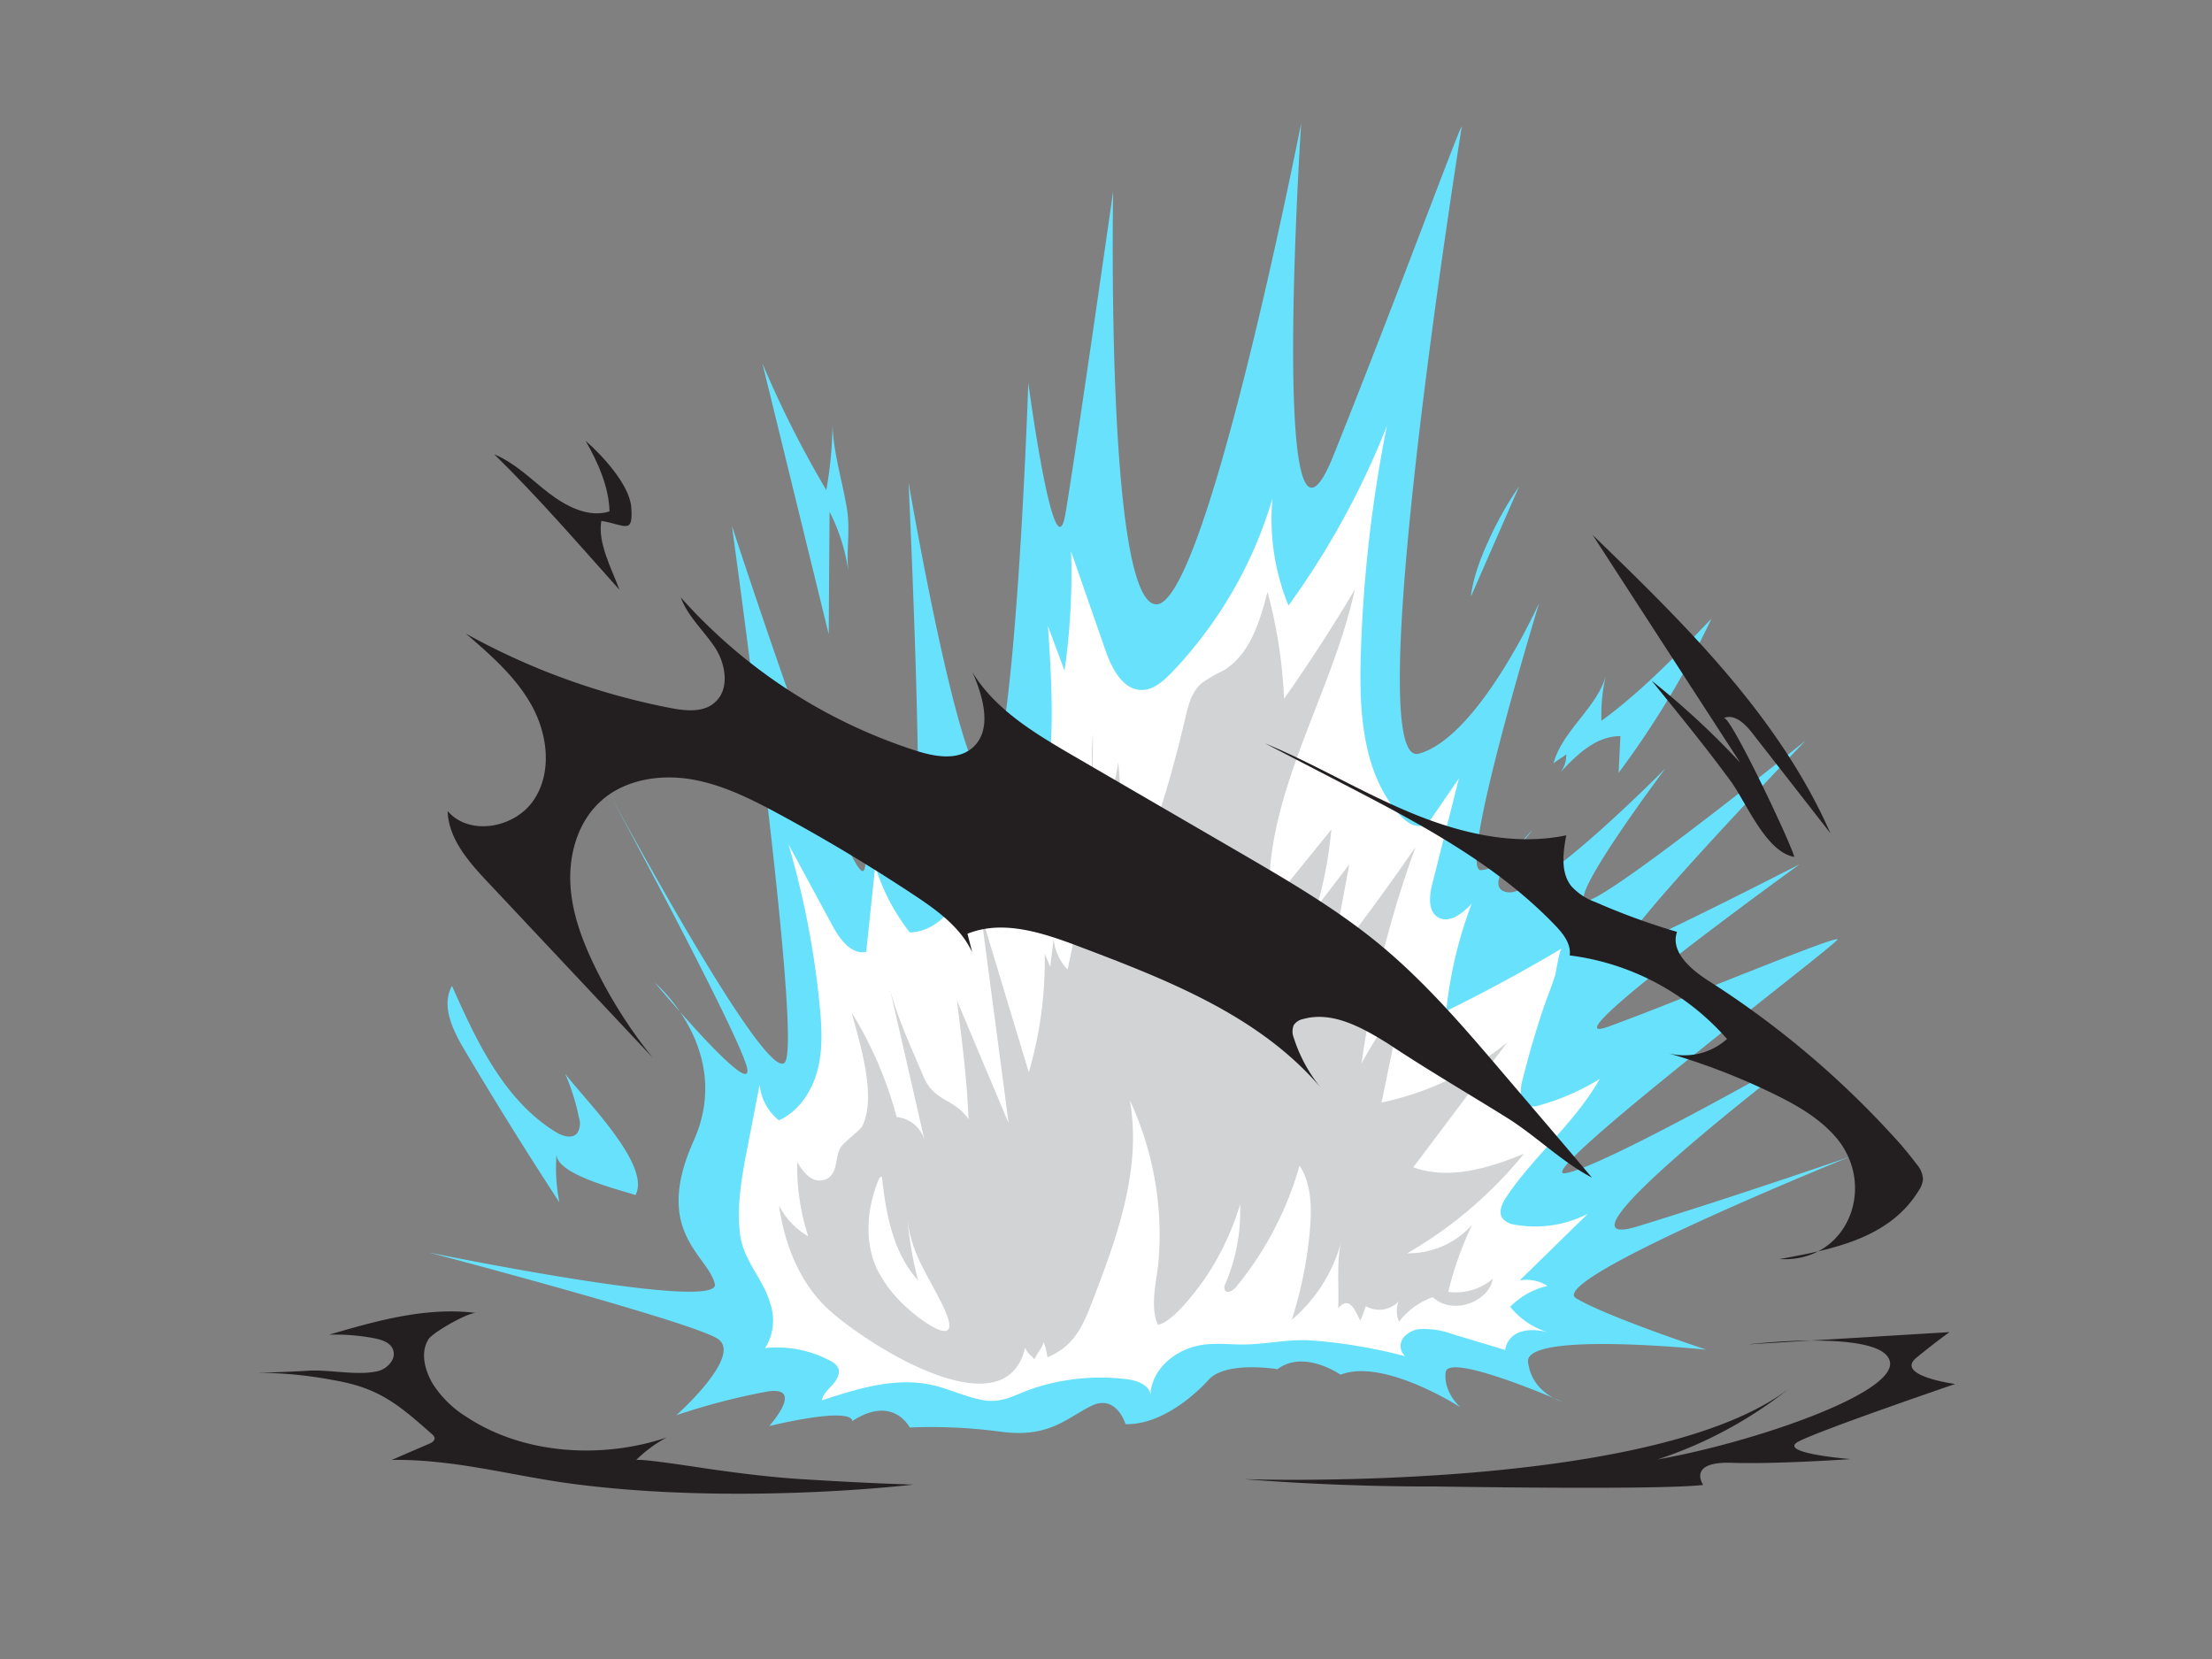
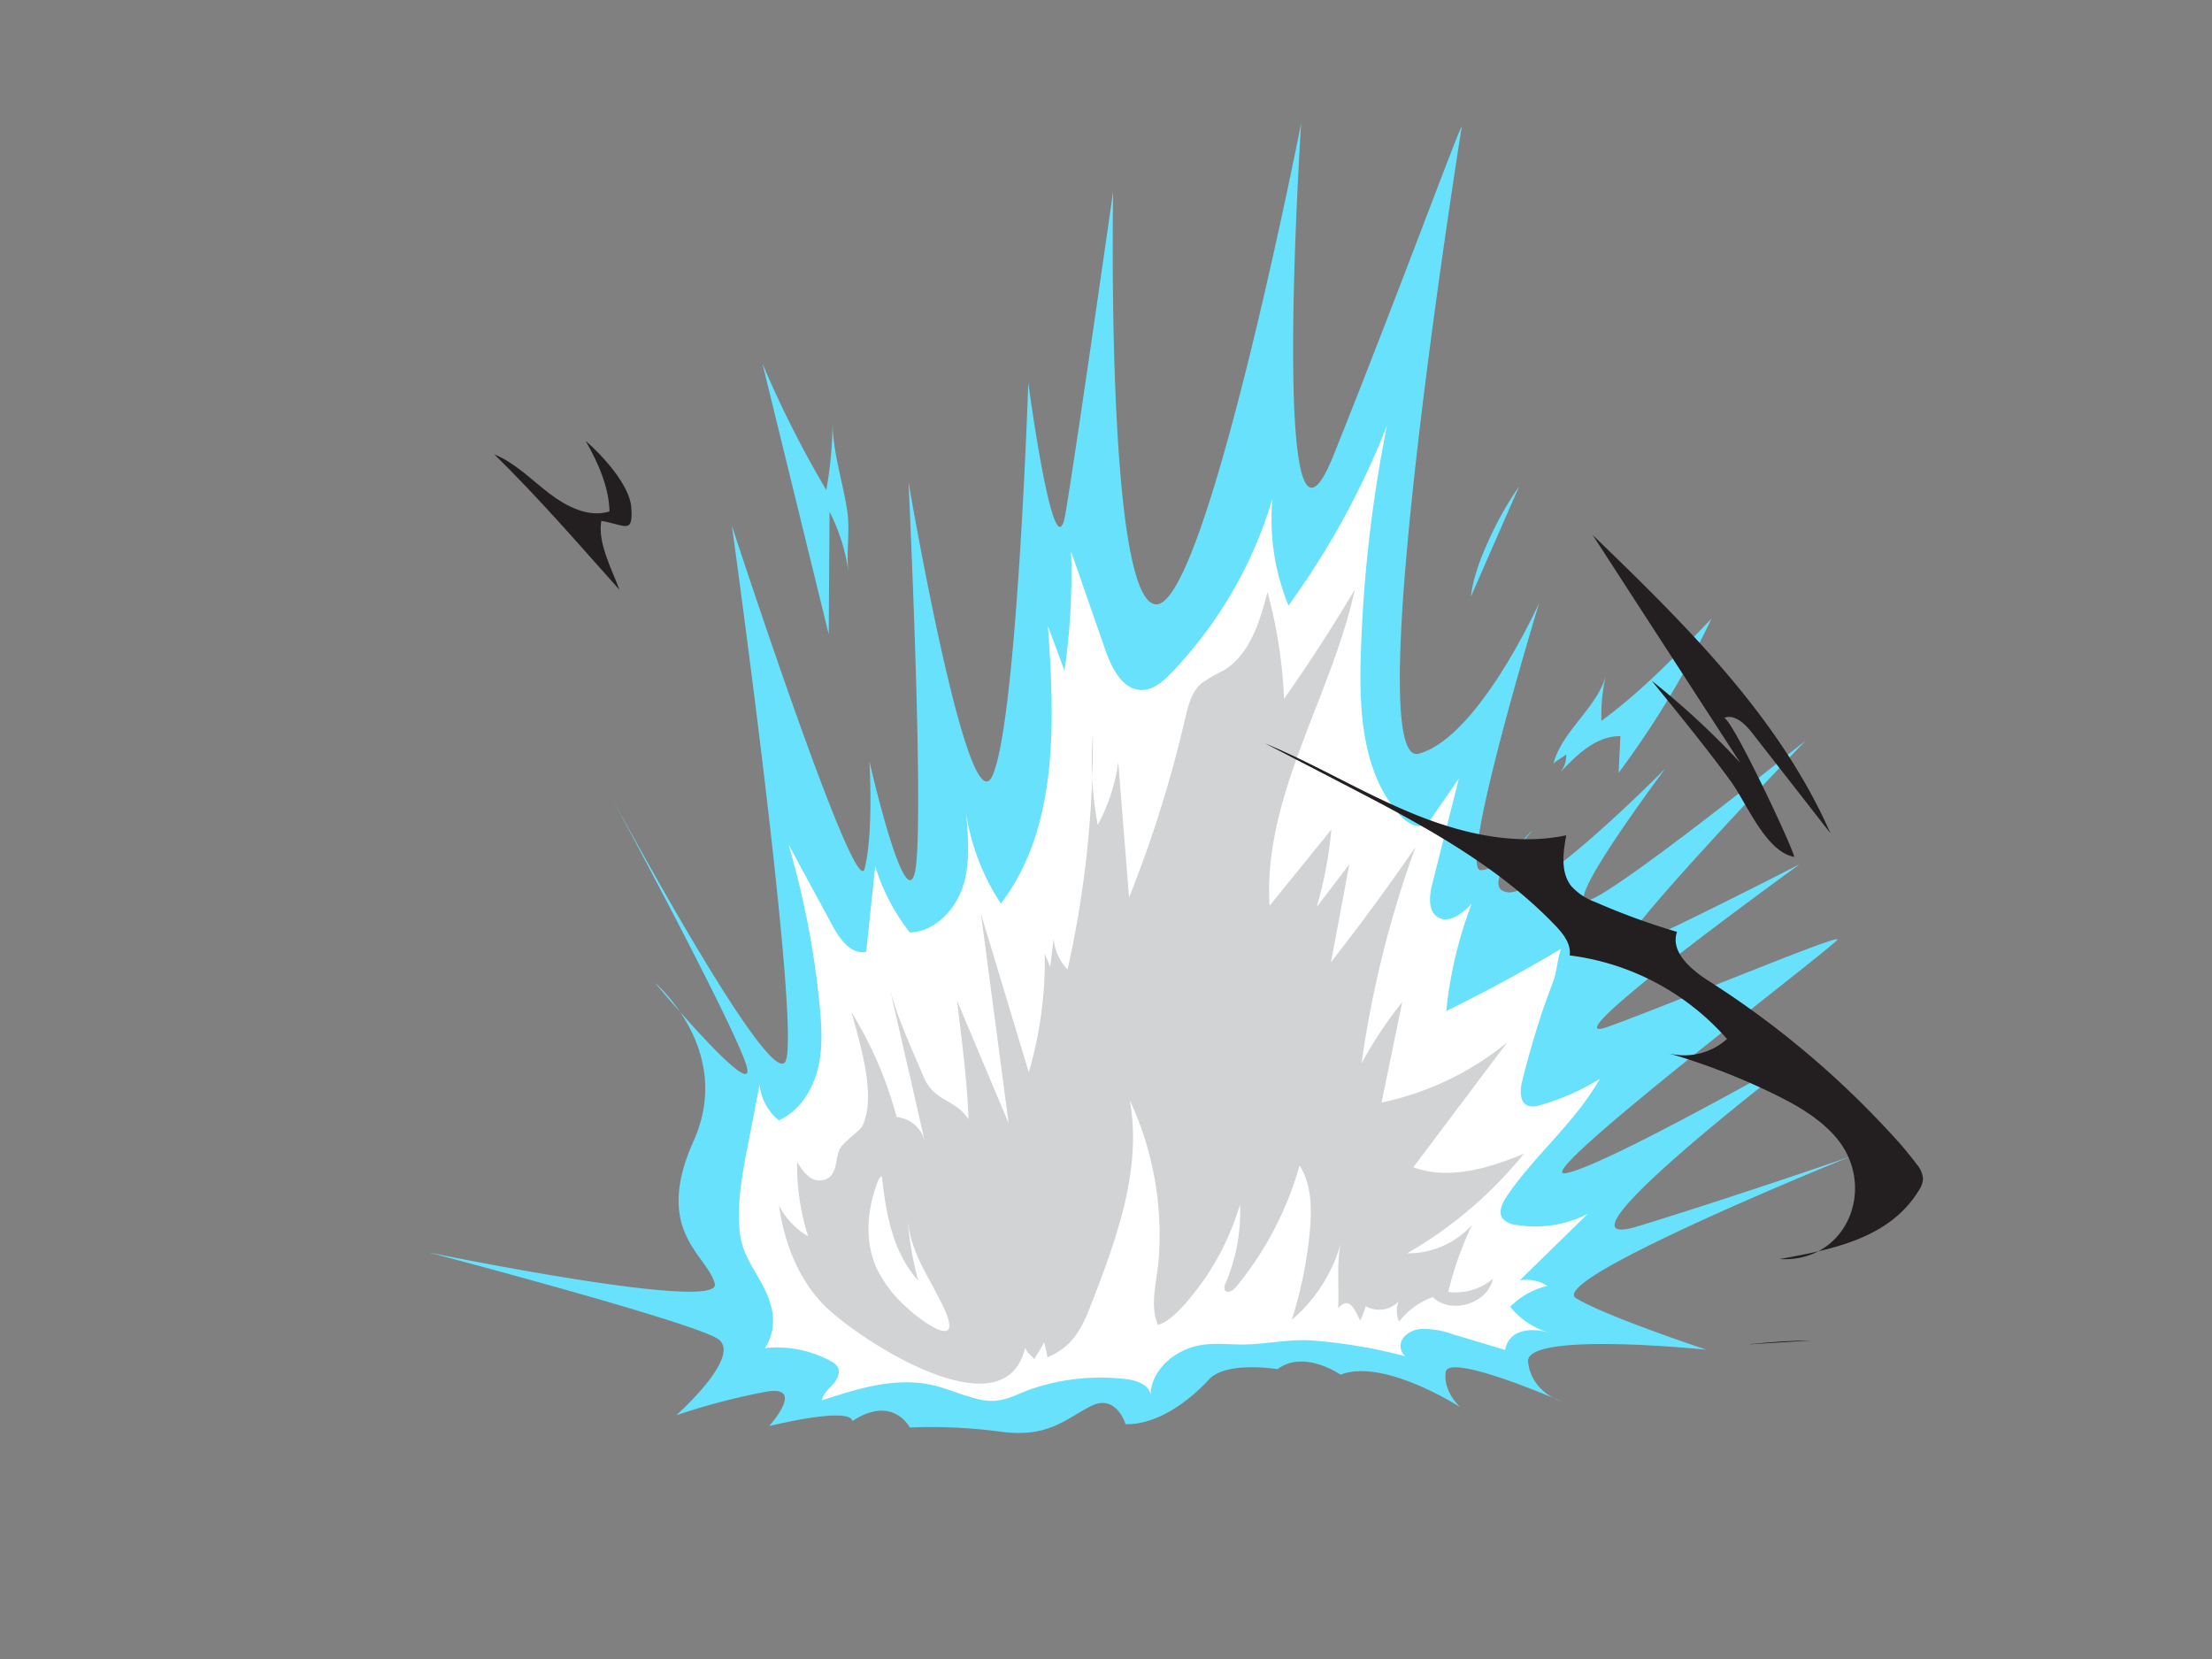
<svg xmlns="http://www.w3.org/2000/svg" viewBox="0 0 400 300">
  <rect x="0" y="0" width="400" height="300" fill="#808080" stroke="none" />
  <g id="_377_explosion_flatline" data-name="#377_explosion_flatline">
    <path d="M218.75,249.3s-7.19,8.43-15.22,8.23c0,0-1.65-5.54-6.2-3.29s-7.67,5.85-16.42,4.65a94.49,94.49,0,0,0-16.4-.75s-3-6-10.41-1.15c0,0,.83-2.8-15,.88,0,0,6.59-7.32-.36-6.24a121.15,121.15,0,0,0-16.44,4.29s12.06-10.71,7.54-13.79-52.32-15.65-52.32-15.65,53.05,10.93,51.74,5.67-11.23-9.36-3.84-25.82-7-28.63-7-28.63S137.09,200,135,192.76s-25.67-50.92-25.67-50.92S138.93,197.2,142,192s-9.65-96.92-9.65-96.92,22.35,68.47,24,62,.87-19.41.87-19.41,6.29,27.67,8.19,20.22-1.12-70.71-1.12-70.71,10.65,62.47,15.12,53.2,6.54-71.15,6.54-71.15,4.73,35.44,6.72,23.64,8.62-58.26,8.62-58.26-1.37,73.86,7.69,74.67,26.31-87,26.31-87-5.82,89.14,5.84,60.09S264.55,21.29,264.31,23s-18.6,116.25-7.75,113.29S278.34,109,278.34,109s-14.87,48.6-10.54,48.35,9.26-7.22,9.26-7.22S267,160.7,272.71,161.36,301.12,139,301.12,139s-18.59,24.79-14,23.85,39.38-28.92,39.38-28.92-38.41,39.88-32.2,37.51,31.16-15.17,31.16-15.17-46.77,33.78-34.67,29.4,41.75-16.79,41.48-15.77-55.59,43-49.28,42.26,43.45-21.89,43.45-21.89-48.9,37.23-30.21,31.47,38.33-12.58,38.33-12.58S279.46,231.41,285,234.76s23.58,9.31,23.58,9.31-32.92-3.42-32.26,2.21,6.1,7.16,6.1,7.16-20.56-9-21-5.29,2.71,6.36,2.71,6.36-13.88-9-21.71-5.92c0,0-6.62-4.62-11.41-1C231,247.59,222.08,246.1,218.75,249.3Z" fill="#68e1fd" />
    <path d="M149.12,252.05a16.94,16.94,0,0,1,1.49-1.7c.8-.88,1.45-2.2.83-3.21a3,3,0,0,0-1.19-1,20.35,20.35,0,0,0-11.9-2.36,9.37,9.37,0,0,0,1-7.86c-1.34-4.85-5-7.88-5.56-13s.36-10.23,1.33-15.2l2.24-11.56a9.48,9.48,0,0,0,3.48,6.43c3.61-1.61,6-5.27,7-9.1s.75-7.87.37-11.81a158,158,0,0,0-5.63-29l8,14.79c1.31,2.41,3.37,5.21,6.06,4.66q.81-7.76,1.63-15.51a36.62,36.62,0,0,0,6.26,12c4.47-.14,8.15-4,9.56-8.21s1-8.85.62-13.31A40.7,40.7,0,0,0,181,163.4c10.47-13.85,9.72-32.87,8.5-50.19l3,8.06a124,124,0,0,0,1.19-21.53l6.21,17.85c1.16,3.32,3.17,7.27,6.69,7.18,2-.06,3.72-1.56,5.14-3A76.9,76.9,0,0,0,230.1,90.14,41.22,41.22,0,0,0,233,109.5,146.88,146.88,0,0,0,250.8,77a248.85,248.85,0,0,0-4.74,42.07c-.27,10,.41,20.88,7.06,28.31,1.16,1.29,2.94,2.52,4.49,1.75a4.4,4.4,0,0,0,1.54-1.58l4.67-6.79L259,159.85c-.53,2.12-.82,4.88,1,6,2,1.25,4.52-.67,6.13-2.45a76.42,76.42,0,0,0-4.6,19.43q10.66-5.24,20.89-11.32c-.45.26-1,4.13-1.2,4.86-.65,2.06-1.49,4.07-2.18,6.12-1.43,4.28-2.69,8.63-3.78,13-.41,1.64-.5,3.89,1.08,4.48a3.44,3.44,0,0,0,2.1-.11,42.59,42.59,0,0,0,10.84-4.75c-4.49,7.92-11.69,13.69-16.8,21.21-.82,1.22-1.61,2.85-.77,4a3.52,3.52,0,0,0,2.36,1.16,20.76,20.76,0,0,0,13.07-2l-12.32,12.05a7.1,7.1,0,0,1,5,1,13.92,13.92,0,0,0-6.73,3.78,14.11,14.11,0,0,0,7,4.67c-3.23-.94-7.23-.62-7.92,3.13l-9.5-2.85a15,15,0,0,0-5.71-.93,4.39,4.39,0,0,0-3.21,1.61,2.45,2.45,0,0,0,.36,3.31,93.76,93.76,0,0,0-16.73-2.84c-4.55-.36-9,.85-13.47.71-4.07-.12-7.29-.53-11.09,1.74-2.71,1.62-4.85,4.52-4.77,7.68.12-1.89-2.21-2.85-4.09-3.11A38.77,38.77,0,0,0,187.05,251c-3.78,1.2-5.82,3.08-10.2,2-2.84-.66-5.52-1.93-8.37-2.56-6.61-1.45-13.42.68-19.86,2.79A3.21,3.21,0,0,1,149.12,252.05Z" fill="#fff" />
    <path d="M160.76,178.1l6.56,28.67a5.82,5.82,0,0,0-5.18-4.77A70.53,70.53,0,0,0,154,183.09c1.54,5.77,4.56,15.22,1.92,20.56-.39.78-3.13,2.69-3.88,3.81-1.24,1.88-.25,5.67-3.63,6-1.9.17-3.29-1.7-4.26-3.34a41.49,41.49,0,0,0,2,13.45,13.52,13.52,0,0,1-5.28-5.58c.93,6.63,3.43,13.21,8.11,18,6,6.07,32.68,23.64,36.4,7.7.39,1.14,1.32,1.54,1.68,2.14.39-1,1.36-2.05,1.69-3.13a12.81,12.81,0,0,1,.65,2.75c4.41-1.84,6.16-5,7.84-9.38,4.61-11.9,9.32-24.56,7.06-37.13a57.74,57.74,0,0,1,5.21,29c-.3,3.67-1.66,8.12-.12,11.63,2.83-.61,6.74-5.94,8.46-8.32a48.84,48.84,0,0,0,6.4-13.46,33.3,33.3,0,0,1-2.64,14.31,1.35,1.35,0,0,0-.12,1.18c.42.71,1.49.11,2-.52A60.27,60.27,0,0,0,235,210.77c2.18,3.38,2.22,7.68,1.87,11.69a74.73,74.73,0,0,1-3.28,16.21,28.13,28.13,0,0,0,8.95-14.15c-.91,3.41-.35,8.47-.57,12.06,2.07-2.38,3.07.4,4,2.22a16.6,16.6,0,0,0,1-2.61,4.87,4.87,0,0,0,5.93-.83A4.75,4.75,0,0,0,253,239a13.22,13.22,0,0,1,6.1-4.44c3.31,3.21,9.91,1.19,10.87-3.32a10.45,10.45,0,0,1-8.08,2.38,61,61,0,0,1,4.31-12.12,15.6,15.6,0,0,1-11.74,5.14,76.09,76.09,0,0,0,21.11-18c-6.35,2.6-13.51,4.8-20,2.44l17-22.6a52.94,52.94,0,0,1-22.74,10.89l3.74-18.16a71.45,71.45,0,0,0-7.36,11.1,191.44,191.44,0,0,1,9.78-39.18q-7.32,10.67-15.31,20.87L244,156.3,238.11,164A73.33,73.33,0,0,0,240.75,150l-11.17,13.79C228.35,144,240.78,126,245,106.59q-6,10.11-12.8,19.78a87.8,87.8,0,0,0-3-19.32c-1.4,5.41-3.19,11.36-8,14.23a24.3,24.3,0,0,0-4,2.34c-1.77,1.59-2.36,4.07-2.9,6.38a222.34,222.34,0,0,1-10.13,32.3l-1.95-24.47a33.74,33.74,0,0,1-3.71,11.35,63.36,63.36,0,0,1-.89-16.44,188.77,188.77,0,0,1-4.57,42.58,9.21,9.21,0,0,1-2.52-5.58l-.61,5.1-1-2.37a72,72,0,0,1-2.88,21.44l-8.65-28.65,5,37.85-9.34-22.19c.88,7.11,1.82,14.33,2.09,21.49-2.48-3.77-6.11-3.09-8.09-7.6C164.9,189.66,162,183.59,160.76,178.1Z" fill="#d1d3d4" />
    <path d="M316.25,243.1l11.2-.69c-4,0-7.79.35-9.77.54C316.77,243,316.25,243.1,316.25,243.1Z" fill="#231f20" />
-     <path d="M325.25,260.66c4.11-2.13,28.3-10.39,28.3-10.39s-11-1.48-7-4.75,6-4.63,6-4.63l-25.14,1.52c6.54,0,13.63.64,14.34,3.79,1.28,5.76-24.87,14.69-42,17.71a76.6,76.6,0,0,0,23.75-12.8c-24.72,18.92-98.48,16.37-98.48,16.37s16.22,1.39,34.38,1.32c12.35.19,42,.54,48.59-.28,0,0-3-4.27,5.18-4s21.49-.67,21.49-.67S321.15,262.8,325.25,260.66Z" fill="#231f20" />
-     <path d="M165.14,268.46c-6.82-.21-13.64-.57-20.45-1-5.33-.34-10.53-1-15.77-1.73-1.58-.21-13.47-2.12-13.92-1.67a23.45,23.45,0,0,1,5.57-4.12c-11.65,3.92-25.85,3.13-36.21-3.72a19.3,19.3,0,0,1-6-5.82c-1.5-2.43-2.46-5.84-.83-8.28.8-1.2,7.19-4.87,8.59-4.69-9-1.15-18,1.4-26.62,3.93a36.84,36.84,0,0,1,8.12.63c1.39.26,3,.77,3.45,2.08.66,1.71-1.06,3.51-2.85,3.9-3.74.83-8.6-.34-12.52-.1q-4.6.27-9.21.38A72.79,72.79,0,0,1,60,249.52c8.32,1.37,11.78,4.2,18.1,9.81a1.23,1.23,0,0,1,.48.69c.07.51-.49.86-1,1.07L70.84,264c11.52-.16,21.92,2.94,33.13,4.38C133.92,272.23,165.14,268.46,165.14,268.46Z" fill="#231f20" />
-     <path d="M251,188.72c-4.65-2.89-10-5.91-15.29-4.46a2.71,2.71,0,0,0-1.75,1.1,3,3,0,0,0,0,2.32,27.39,27.39,0,0,0,4.87,9c-11.07-13-27.72-19.48-43.66-25.51-6.5-2.46-13.77-4.93-20.22-2.32l.86,3.36c-2.11-4.55-6.41-7.64-10.6-10.41q-11.85-7.84-24.36-14.6c-5.07-2.74-10.32-5.38-16-6.3s-12,.12-16.23,4c-4,3.61-5.69,9.25-5.49,14.63s2.13,10.54,4.49,15.37A85.89,85.89,0,0,0,118,191.23L88.1,159.4c-3.41-3.63-7-7.75-7.15-12.73,3.9,4.54,12,3.1,15.45-1.83s2.7-11.8-.15-17.07-7.48-9.29-12-13.19a125.25,125.25,0,0,0,37,13.45c2.75.53,5.93.86,8-1,2.76-2.38,2-7,0-10s-4.89-5.57-6.14-9a96.3,96.3,0,0,0,42.4,27.68c3.38,1.09,7.43,1.87,10.19-.36,3.86-3.13,2.16-9.26.14-13.8,4.13,6.79,11.28,11.06,18.15,15.06l30.09,17.49c8.79,5.12,17.63,10.26,25.47,16.74,8.35,6.91,15.42,15.21,22.45,23.46,5.29,6.21,10.6,12.4,15.86,18.64-5.41-2.81-10.15-7.58-15.39-10.84C265.34,197.66,258,193.38,251,188.72Z" fill="#231f20" />
    <path d="M332,205.67c-3-3.49-7.1-5.83-11.24-7.85a119.32,119.32,0,0,0-19.66-7.53,11.54,11.54,0,0,0,11.2-2.41,45.39,45.39,0,0,0-28.45-15.11c.29-2.07-1.18-3.93-2.62-5.43-10.75-11.22-24.81-18.57-38.6-25.72l-13.88-7.2c8.94,3.7,17.27,8.75,26.2,12.48s18.81,6.13,28.28,4.15c-.58,3.12-1.06,6.68.9,9.18a10.77,10.77,0,0,0,4.36,2.89,123,123,0,0,0,14.77,5.39c-1.27,3.63,2.55,6.86,5.8,8.92A165.66,165.66,0,0,1,341.94,205a65,65,0,0,1,4.66,5.54,4.5,4.5,0,0,1,1.14,2.68,4.21,4.21,0,0,1-.76,2.05c-5.36,8.79-15.86,10.69-25.15,12.41C334.09,228.39,339.53,214.51,332,205.67Z" fill="#231f20" />
    <path d="M266,107.86s.19-3.67,3.14-10a61.26,61.26,0,0,1,5.57-9.91Z" fill="#68e1fd" />
    <path d="M164.11,220.54a63.79,63.79,0,0,0,1.92,11c-4.55-5-5.82-12-6.55-18.74-.28-.07-.5.26-.61.53-2.09,5.11-2.62,11.09-.31,16.1a23,23,0,0,0,5.24,6.86c2.9,2.76,10.42,8.07,7,.49C168.19,231.08,164.83,227.09,164.11,220.54Z" fill="#fff" />
-     <path d="M102.19,194.14a39.67,39.67,0,0,1,2.51,8,3.21,3.21,0,0,1-.36,2.82c-1,1.05-2.7.45-3.9-.29-9.32-5.78-14.27-16.38-18.71-26.4-2,3.62.14,8,2.23,11.53q8.3,14,17.21,27.65a30.72,30.72,0,0,1-.51-8.82c-.33,3.77,11.81,6.61,14.25,7.48C117.88,210.64,105.36,198.48,102.19,194.14Z" fill="#68e1fd" />
    <path d="M150.55,76.31a71.53,71.53,0,0,1-1.13,12.31A190.59,190.59,0,0,1,137.86,65.7l12,49,.15-22.16a34,34,0,0,1,3.46,11.2c-.55-3.94.36-7.69-.33-11.8C152.34,87,150.53,81.31,150.55,76.31Z" fill="#68e1fd" />
    <path d="M290.43,122a31.31,31.31,0,0,0-.84,8.35c7.31-5.36,13.62-11.94,19.9-18.48a165.36,165.36,0,0,1-16.79,27.88l.32-6.63c-4.39-.06-7.94,3.4-10.93,6.62a4.84,4.84,0,0,0,1.13-3.35c-.6.58-1.77,1.11-2.3,1.7C282.41,132.19,289,127.82,290.43,122Z" fill="#68e1fd" />
    <path d="M99.24,89.16c-3.2-2.46-6.1-5.46-9.86-7,8,7.82,15.22,16.2,22.64,24.5-1.36-3.7-4-8.53-3.28-12.47,4.38.75,5.78,2.54,5.41-2.47-.3-4.08-5.37-9.51-8.25-12,2.2,3.82,4.22,8.34,4.32,12.76C106.36,93.7,102.3,91.5,99.24,89.16Z" fill="#231f20" />
    <path d="M298.68,123.1a144.13,144.13,0,0,1,16,14.81L288,96.74c16.64,16.09,33.68,32.75,43,53.94l-14.19-18.19c-1.27-1.63-3.19-3.45-5.09-2.65,1.2-.51,12.25,22.87,12.74,25.11-5.12-.86-8.66-9.82-11.52-13.73C308.38,135,303.52,129.06,298.68,123.1Z" fill="#231f20" />
  </g>
</svg>